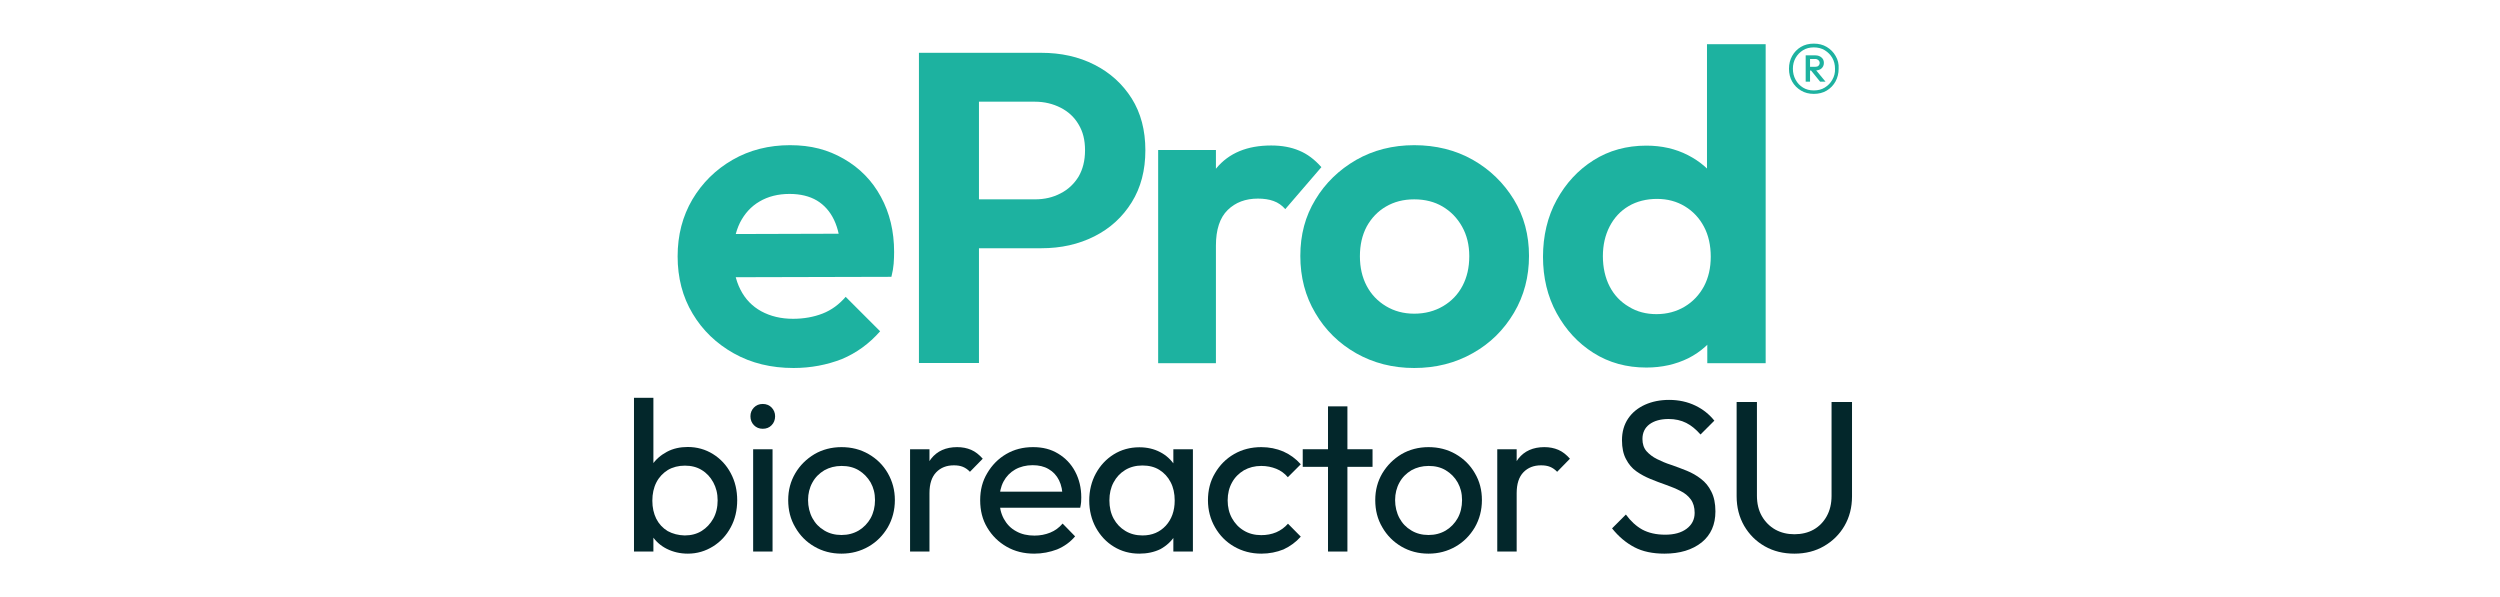
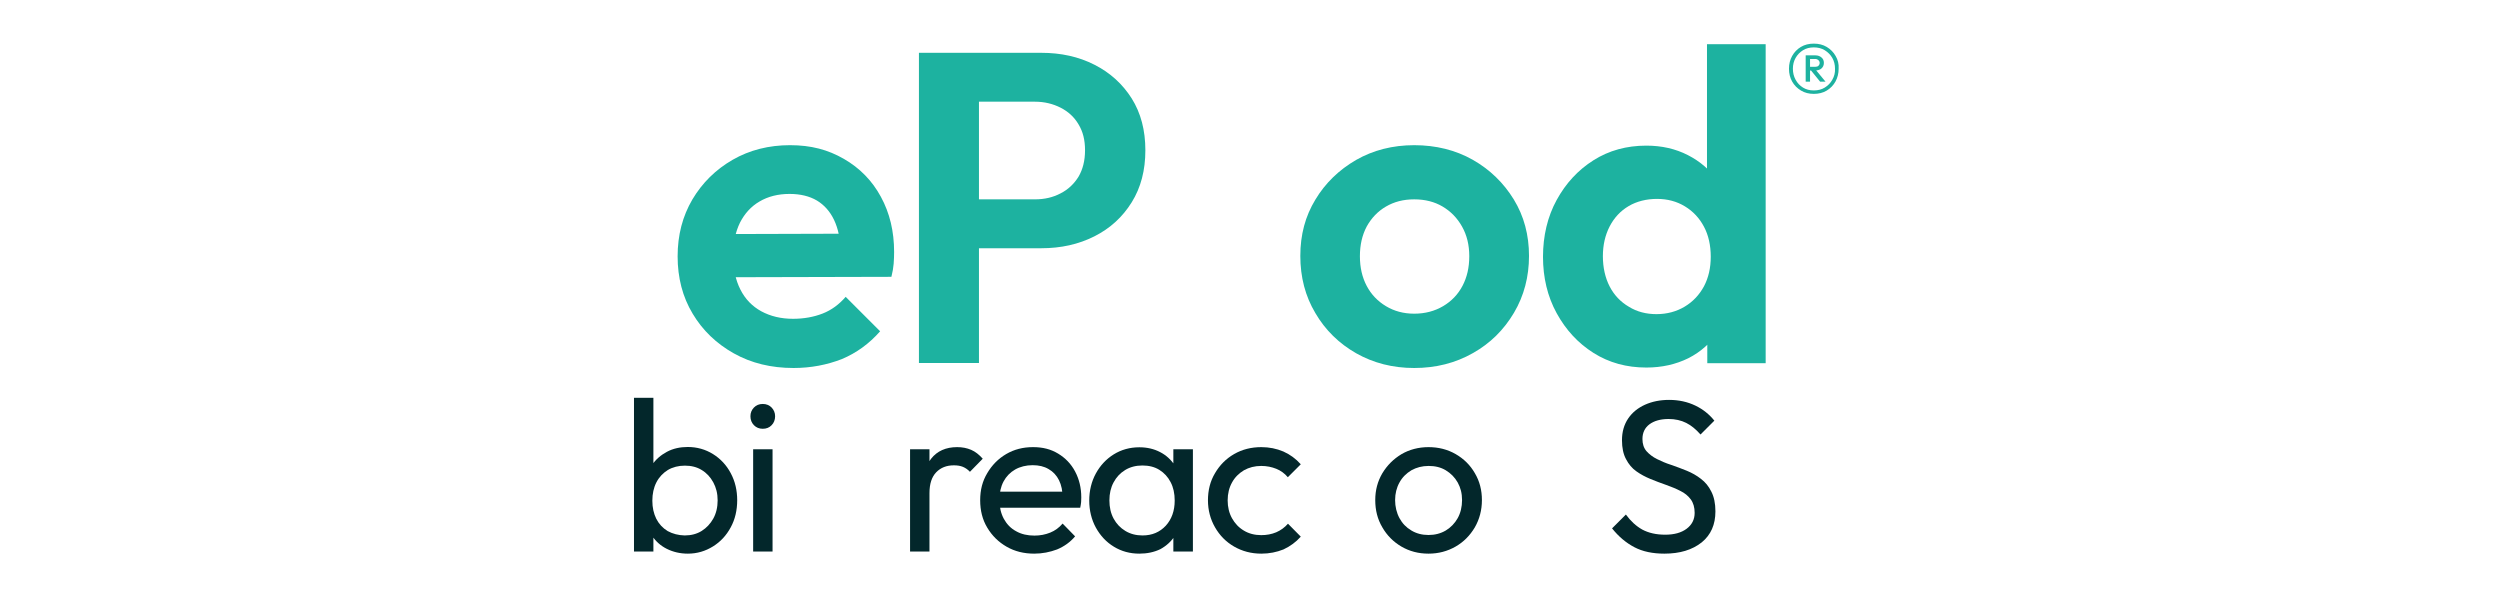
<svg xmlns="http://www.w3.org/2000/svg" version="1.1" id="BLACK" x="0px" y="0px" viewBox="0 0 1661.7 397.1" style="enable-background:new 0 0 1661.7 397.1;" xml:space="preserve">
  <style type="text/css"> .st0{fill:#1DB2A0;} .st1{fill:#03272B;} </style>
  <g>
    <path class="st0" d="M1210.7,45.5c1-0.9,1.6-2.1,1.6-3.7c0-1.5-0.5-2.7-1.6-3.6c-1-0.9-2.4-1.4-4-1.4h-6.5v17.5h2.9v-7.4h0.7l6,7.4 h3.6l-6.2-7.5C1208.6,46.7,1209.8,46.3,1210.7,45.5z M1203.1,44.4v-5.2h3.5c0.9,0,1.5,0.3,2.1,0.8c0.5,0.5,0.8,1.1,0.8,1.8 c0,0.8-0.3,1.4-0.8,1.9s-1.2,0.7-2.1,0.7H1203.1z M1220.1,37.2c-1.4-2.5-3.4-4.5-5.9-6s-5.4-2.2-8.6-2.2s-6.1,0.7-8.6,2.2 s-4.4,3.5-5.8,6s-2.1,5.3-2.1,8.5s0.7,6,2.1,8.5s3.4,4.5,5.9,6s5.3,2.2,8.5,2.2s6.1-0.7,8.6-2.2s4.4-3.5,5.8-6 c1.4-2.6,2.1-5.4,2.1-8.5C1222.3,42.5,1221.6,39.7,1220.1,37.2z M1217.9,53c-1.2,2.2-2.9,3.9-5,5.2s-4.5,1.9-7.3,1.9 s-5.1-0.6-7.2-1.9c-2.1-1.3-3.7-3-4.9-5.2c-1.2-2.2-1.8-4.6-1.8-7.3s0.6-5.1,1.8-7.2c1.2-2.1,2.8-3.8,4.9-5.1s4.5-1.9,7.2-1.9 s5.2,0.6,7.3,1.9c2.1,1.3,3.8,3,5,5.1s1.8,4.5,1.8,7.2C1219.8,48.4,1219.2,50.8,1217.9,53z" />
    <g>
      <path class="st0" d="M527.5,244.6c-14.9,0-28.1-3.2-39.7-9.7s-20.8-15.3-27.4-26.4c-6.7-11.1-10-23.9-10-38.1s3.3-26.7,9.8-37.8 c6.6-11.1,15.5-19.9,26.8-26.4s24.1-9.7,38.1-9.7s25.2,3,35.8,9.1s18.8,14.5,24.6,25.2c5.9,10.8,8.8,23,8.8,36.7 c0,2.5-0.1,5.1-0.3,7.8c-0.2,2.6-0.7,5.5-1.5,8.7l-119.4,0.3v-28.7l101.5-0.3l-15.8,12c-0.2-8.4-1.7-15.4-4.4-21.1 c-2.7-5.7-6.6-10-11.4-12.9c-4.9-2.9-11-4.4-18.2-4.4c-7.6,0-14.3,1.7-19.9,5c-5.7,3.3-10,8.1-13.1,14.2c-3,6.2-4.5,13.4-4.5,21.9 s1.6,16.1,4.8,22.4c3.2,6.4,7.9,11.2,13.9,14.5c6.1,3.3,13.1,5,21.1,5c7.2,0,13.8-1.2,19.7-3.5s11-6.1,15.3-11.1l22.9,22.9 c-7.2,8.2-15.7,14.4-25.5,18.5C549.7,242.5,539,244.6,527.5,244.6L527.5,244.6z" />
      <path class="st0" d="M610.8,241.4V35.1h39.9v206.2h-39.9V241.4z M640.2,165.1v-32.6H688c6.3,0,11.9-1.3,17-4 c5.1-2.6,9-6.4,11.9-11.1c2.8-4.8,4.3-10.6,4.3-17.5s-1.4-12.4-4.3-17.2c-2.8-4.8-6.8-8.5-11.9-11.1c-5.1-2.6-10.8-4-17-4h-47.8 V35.1h51.9c13.1,0,24.9,2.6,35.3,7.9c10.5,5.3,18.7,12.8,24.8,22.4c6.1,9.7,9.1,21.2,9.1,34.5s-3,24.8-9.1,34.6 s-14.3,17.3-24.8,22.6s-22.2,7.9-35.3,7.9h-51.9V165.1z" />
-       <path class="st0" d="M769.8,241.4V99.7h38.4v141.7H769.8z M808.2,163.3l-15-10.3c1.8-17.4,6.8-31.1,15.3-41.2 c8.4-10.1,20.5-15.1,36.4-15.1c7,0,13.2,1.1,18.6,3.4c5.4,2.2,10.3,5.9,14.8,11l-24,27.9c-2.2-2.5-4.7-4.3-7.8-5.4 c-3-1.1-6.5-1.6-10.4-1.6c-8.2,0-14.9,2.5-20.1,7.6C810.8,144.7,808.2,152.6,808.2,163.3z" />
      <path class="st0" d="M940,244.6c-14.3,0-27.1-3.3-38.6-9.8c-11.4-6.5-20.5-15.4-27.1-26.7c-6.7-11.2-10-23.9-10-38 s3.3-26.4,10-37.4c6.6-11,15.7-19.8,27.1-26.4c11.4-6.5,24.3-9.8,38.6-9.8s27.4,3.2,38.9,9.7c11.4,6.5,20.5,15.3,27.3,26.4 s10.1,23.7,10.1,37.5s-3.3,26.5-10,37.8s-15.7,20.3-27.3,26.8C967.4,241.3,954.4,244.6,940,244.6z M940,208.5 c7.2,0,13.6-1.7,19.2-5c5.6-3.3,9.9-7.8,12.9-13.5s4.5-12.2,4.5-19.7s-1.6-14-4.8-19.7s-7.5-10.1-12.9-13.3s-11.7-4.8-18.9-4.8 s-13.3,1.6-18.8,4.8s-9.7,7.7-12.8,13.3c-3,5.7-4.5,12.2-4.5,19.7s1.5,14,4.5,19.7s7.3,10.2,12.8,13.5S932.9,208.5,940,208.5z" />
      <path class="st0" d="M1094.3,244.3c-13.1,0-24.8-3.2-35.1-9.7s-18.4-15.3-24.5-26.4c-6.1-11.1-9.1-23.7-9.1-37.5s3-26.7,9.1-37.8 s14.2-19.9,24.5-26.4s22-9.7,35.1-9.7c10.2,0,19.4,2.1,27.6,6.3c8.2,4.2,14.8,9.9,19.8,17.2c5,7.2,7.7,15.5,8.1,24.6v50.5 c-0.4,9.4-3,17.8-7.9,25.2s-11.4,13.3-19.7,17.5C1113.9,242.2,1104.6,244.3,1094.3,244.3L1094.3,244.3z M1101,208.8 c7,0,13.3-1.7,18.8-5s9.7-7.8,12.8-13.5c3-5.7,4.5-12.2,4.5-19.7s-1.5-14.3-4.5-19.9c-3-5.7-7.2-10.2-12.6-13.5s-11.6-5-18.6-5 s-13.5,1.6-18.9,4.8s-9.6,7.7-12.6,13.5s-4.5,12.4-4.5,19.8s1.5,14.3,4.5,20.1s7.3,10.3,12.8,13.5 C1088,207.2,1094.2,208.8,1101,208.8L1101,208.8z M1173.5,241.4h-38.7v-38.1l6.5-34.6l-6.7-34.3v-105h39v212H1173.5L1173.5,241.4z " />
    </g>
  </g>
  <g>
    <g>
      <path class="st1" d="M421.4,366.6V264.4h12.9v50.8l-2.4,16.5l2.4,16.6v18.3L421.4,366.6L421.4,366.6z M457.2,368 c-5.1,0-9.8-1.1-14-3.2s-7.5-5.1-10-9s-3.9-8.2-4.1-13v-20.5c0.3-5,1.7-9.3,4.2-13.1c2.5-3.8,5.9-6.7,10-8.9s8.8-3.2,13.8-3.2 c6.2,0,11.8,1.6,16.8,4.7s9,7.4,11.8,12.7c2.9,5.4,4.3,11.4,4.3,18s-1.4,12.7-4.3,18c-2.9,5.4-6.8,9.6-11.8,12.7 S463.4,368,457.2,368L457.2,368z M455.1,355.9c4.3,0,8.1-1,11.3-3c3.2-2,5.8-4.8,7.7-8.2s2.9-7.5,2.9-12.1s-1-8.5-2.9-12 c-1.9-3.5-4.5-6.3-7.7-8.2c-3.2-2-7-2.9-11.2-2.9s-8.1,1-11.3,2.9c-3.2,2-5.8,4.7-7.6,8.2s-2.7,7.6-2.7,12.2s0.9,8.5,2.6,12 c1.8,3.5,4.3,6.2,7.6,8.2C447.1,354.8,450.9,355.8,455.1,355.9L455.1,355.9z" />
      <path class="st1" d="M507,285c-2.4,0-4.3-0.8-5.9-2.4c-1.5-1.6-2.3-3.5-2.3-5.9s0.8-4.2,2.3-5.8c1.5-1.6,3.5-2.4,5.9-2.4 s4.3,0.8,5.9,2.4c1.5,1.6,2.3,3.5,2.3,5.8s-0.8,4.4-2.3,5.9C511.4,284.2,509.4,285,507,285z M500.6,366.6v-68h12.9v68H500.6z" />
-       <path class="st1" d="M559.3,368c-6.7,0-12.7-1.6-18-4.7c-5.4-3.1-9.6-7.4-12.7-12.8c-3.2-5.4-4.7-11.4-4.7-18.1s1.6-12.5,4.7-17.8 c3.1-5.3,7.4-9.5,12.7-12.7c5.3-3.1,11.4-4.7,18-4.7c6.7,0,12.6,1.5,18,4.6c5.4,3.1,9.7,7.3,12.8,12.7c3.1,5.4,4.7,11.3,4.7,17.9 s-1.6,12.7-4.7,18.1c-3.2,5.4-7.4,9.7-12.8,12.8C571.9,366.4,565.9,368,559.3,368z M559.3,355.6c4.3,0,8.1-1,11.5-3 c3.3-2,6-4.8,7.9-8.2c1.9-3.5,2.9-7.5,2.9-12s-1-8.3-2.9-11.7c-2-3.4-4.6-6.1-7.9-8.1c-3.3-2-7.1-2.9-11.4-2.9 c-4.3,0-8.1,1-11.5,2.9c-3.3,2-6,4.6-7.9,8.1c-1.9,3.4-2.9,7.4-2.9,11.7s1,8.5,2.9,12c1.9,3.5,4.5,6.2,7.9,8.2 C551.2,354.6,555,355.6,559.3,355.6L559.3,355.6z" />
      <path class="st1" d="M604.9,366.6v-68h12.9v68H604.9z M617.8,327.8l-4.9-2.1c0-8.7,2-15.6,6-20.8c4-5.1,9.8-7.7,17.3-7.7 c3.4,0,6.5,0.6,9.3,1.8s5.3,3.2,7.7,5.9l-8.5,8.7c-1.4-1.5-3-2.6-4.7-3.3c-1.7-0.7-3.7-1-6-1c-4.8,0-8.7,1.5-11.7,4.6 C619.3,317,617.8,321.6,617.8,327.8L617.8,327.8z" />
      <path class="st1" d="M687.4,368c-6.8,0-12.9-1.5-18.3-4.6s-9.7-7.3-12.9-12.7c-3.2-5.3-4.7-11.4-4.7-18.2s1.5-12.7,4.7-18 c3.1-5.3,7.3-9.6,12.6-12.7s11.2-4.6,17.8-4.6s11.9,1.4,16.7,4.3c4.8,2.9,8.6,6.8,11.3,11.9c2.7,5.1,4.1,10.8,4.1,17.2 c0,1,0,2-0.1,3.1c-0.1,1.1-0.3,2.4-0.6,3.8h-57.4v-10.7H711l-4.7,4.1c0-4.6-0.8-8.5-2.4-11.7s-3.9-5.7-6.9-7.4 c-3-1.8-6.5-2.6-10.7-2.6s-8.3,1-11.6,2.9c-3.3,1.9-5.9,4.6-7.7,8s-2.7,7.5-2.7,12.2s1,9,2.9,12.5s4.6,6.4,8.2,8.3 c3.5,2,7.6,2.9,12.2,2.9c3.8,0,7.3-0.7,10.5-2s5.9-3.3,8.2-6l8.3,8.5c-3.2,3.8-7.2,6.7-12,8.7C697.8,367,692.8,368,687.4,368 L687.4,368z" />
      <path class="st1" d="M757.3,368c-6.2,0-11.8-1.5-16.9-4.6s-9-7.3-12-12.7c-2.9-5.3-4.4-11.4-4.4-18s1.5-12.7,4.4-18 c2.9-5.3,6.9-9.6,11.9-12.7s10.7-4.7,17-4.7c5.2,0,9.8,1.1,13.8,3.2c4.1,2.1,7.3,5.1,9.8,8.9c2.5,3.8,3.9,8.1,4.2,13.1v20.5 c-0.3,4.9-1.7,9.2-4.1,13s-5.7,6.8-9.7,9C767.2,367,762.5,368,757.3,368L757.3,368z M759.4,355.9c6.4,0,11.5-2.2,15.5-6.5 c3.9-4.3,5.9-9.9,5.9-16.7c0-4.7-0.9-8.8-2.7-12.2c-1.8-3.5-4.3-6.2-7.5-8.2s-7-2.9-11.3-2.9s-8.1,1-11.4,3 c-3.3,2-5.9,4.8-7.7,8.2c-1.9,3.5-2.8,7.5-2.8,12s0.9,8.6,2.8,12.1c1.9,3.5,4.5,6.2,7.8,8.2C751.3,354.9,755.1,355.9,759.4,355.9 L759.4,355.9z M779.9,366.6v-18.3l2.4-16.6l-2.4-16.5v-16.6h13v68L779.9,366.6L779.9,366.6z" />
      <path class="st1" d="M838.4,368c-6.7,0-12.7-1.6-18.1-4.7c-5.4-3.1-9.6-7.4-12.7-12.8c-3.1-5.4-4.7-11.4-4.7-18s1.5-12.7,4.7-18 c3.1-5.3,7.3-9.6,12.7-12.7s11.4-4.6,18.1-4.6c5.2,0,10.1,1,14.6,2.9c4.5,2,8.3,4.8,11.6,8.5l-8.6,8.6c-2.1-2.5-4.7-4.4-7.7-5.6 s-6.3-1.9-10-1.9c-4.3,0-8.1,1-11.5,2.9c-3.3,2-6,4.6-7.9,8.1c-1.9,3.4-2.9,7.4-2.9,11.9s1,8.5,2.9,11.9c1.9,3.4,4.5,6.2,7.9,8.2 c3.3,2,7.2,3,11.5,3c3.6,0,6.9-0.6,10-1.9c3-1.3,5.6-3.2,7.8-5.7l8.5,8.6c-3.2,3.6-7,6.4-11.5,8.5C848.6,367,843.7,368,838.4,368 L838.4,368z" />
-       <path class="st1" d="M865.9,310.3v-11.7h46.4v11.7H865.9z M882.7,366.6v-96.5h12.9v96.5H882.7z" />
      <path class="st1" d="M949.5,368c-6.7,0-12.7-1.6-18-4.7c-5.3-3.1-9.6-7.4-12.7-12.8c-3.2-5.4-4.7-11.4-4.7-18.1s1.6-12.5,4.7-17.8 c3.2-5.3,7.4-9.5,12.7-12.7c5.3-3.1,11.4-4.7,18-4.7s12.6,1.5,18,4.6c5.4,3.1,9.7,7.3,12.8,12.7c3.2,5.4,4.7,11.3,4.7,17.9 s-1.6,12.7-4.7,18.1c-3.2,5.4-7.4,9.7-12.8,12.8S956.1,368,949.5,368z M949.5,355.6c4.3,0,8.1-1,11.5-3c3.3-2,6-4.8,7.9-8.2 s2.9-7.5,2.9-12s-1-8.3-2.9-11.7s-4.6-6.1-7.9-8.1s-7.1-2.9-11.4-2.9s-8.1,1-11.5,2.9c-3.3,2-6,4.6-7.9,8.1 c-1.9,3.4-2.9,7.4-2.9,11.7s1,8.5,2.9,12c1.9,3.5,4.5,6.2,7.9,8.2C941.4,354.6,945.2,355.6,949.5,355.6L949.5,355.6z" />
-       <path class="st1" d="M995.2,366.6v-68h12.9v68H995.2z M1008.1,327.8l-4.9-2.1c0-8.7,2-15.6,6-20.8c4-5.1,9.8-7.7,17.3-7.7 c3.4,0,6.5,0.6,9.3,1.8s5.3,3.2,7.7,5.9l-8.5,8.7c-1.4-1.5-3-2.6-4.7-3.3c-1.7-0.7-3.7-1-6-1c-4.8,0-8.7,1.5-11.7,4.6 C1009.6,317,1008.1,321.6,1008.1,327.8z" />
    </g>
    <path class="st1" d="M1106.3,368c-7.8,0-14.5-1.4-20-4.3c-5.5-2.9-10.4-7-14.8-12.5l9.2-9.2c3.2,4.4,6.8,7.7,10.9,10 c4.1,2.2,9.2,3.4,15.2,3.4s10.7-1.3,14.2-3.9s5.4-6.1,5.4-10.6c0-3.7-0.9-6.7-2.6-9c-1.7-2.3-4-4.2-6.9-5.6c-2.9-1.5-6.1-2.8-9.5-4 c-3.4-1.2-6.9-2.5-10.3-3.9c-3.4-1.4-6.6-3.1-9.4-5.1c-2.9-2-5.2-4.8-6.9-8.1c-1.8-3.3-2.7-7.5-2.7-12.6c0-5.6,1.4-10.4,4.1-14.4 c2.7-4,6.4-7,11.2-9.2c4.7-2.1,10-3.2,16-3.2c6.5,0,12.3,1.3,17.5,3.8c5.2,2.5,9.3,5.9,12.6,10l-9.2,9.2c-3-3.4-6.1-6-9.5-7.7 s-7.3-2.6-11.7-2.6c-5.3,0-9.6,1.2-12.7,3.5s-4.7,5.6-4.7,9.8c0,3.3,0.9,6,2.7,8.1c1.8,2,4.1,3.8,6.9,5.2s6,2.8,9.5,3.9 c3.5,1.2,6.9,2.5,10.4,3.9c3.4,1.4,6.6,3.2,9.4,5.4c2.9,2.2,5.2,5,6.9,8.5c1.8,3.5,2.7,7.9,2.7,13.1c0,8.8-3,15.6-9.1,20.6 C1124.8,365.5,1116.6,368,1106.3,368L1106.3,368z" />
-     <path class="st1" d="M1192.7,368c-7.3,0-13.9-1.6-19.7-4.9c-5.8-3.3-10.3-7.8-13.7-13.6c-3.3-5.8-5-12.3-5-19.7v-62.6h13.5v62.3 c0,5.2,1.1,9.8,3.3,13.6c2.2,3.8,5.2,6.8,8.9,8.9c3.8,2.1,8,3.1,12.7,3.1s9.1-1,12.8-3.1s6.6-5.1,8.7-8.9s3.2-8.3,3.2-13.5v-62.4 h13.6v62.7c0,7.4-1.7,13.9-5,19.6c-3.3,5.7-7.9,10.2-13.6,13.5S1200.2,368,1192.7,368L1192.7,368z" />
  </g>
</svg>